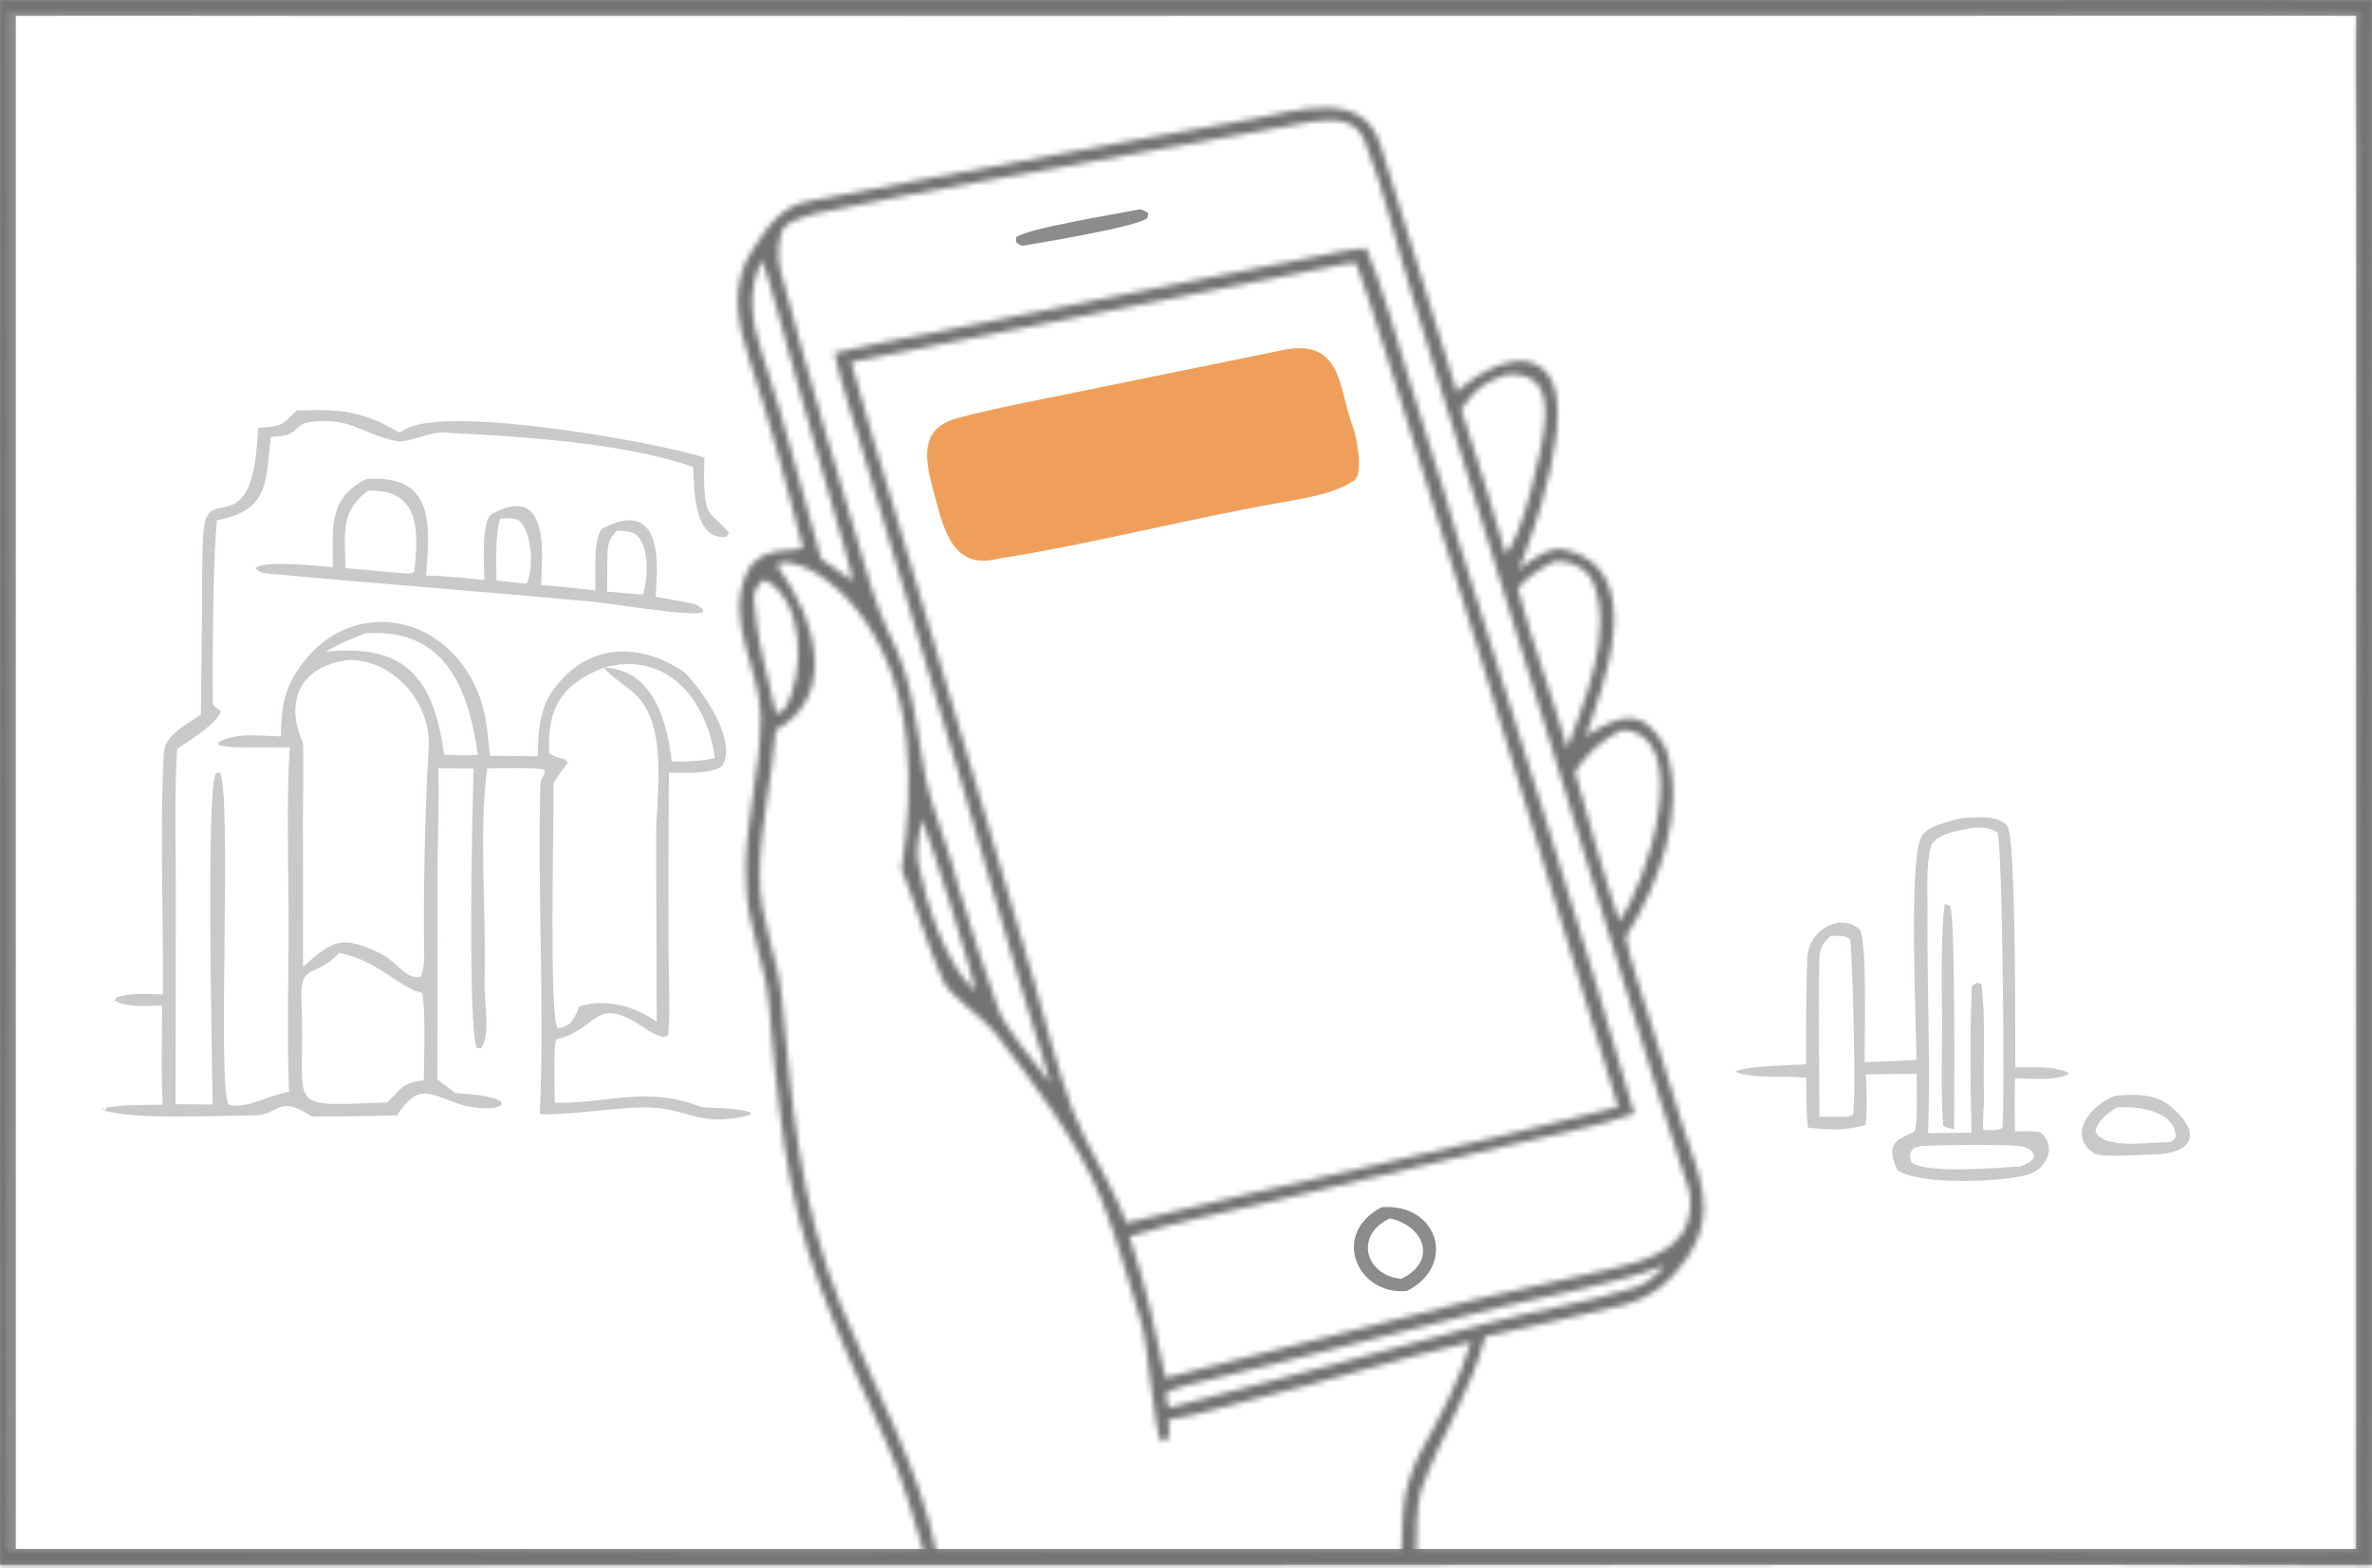
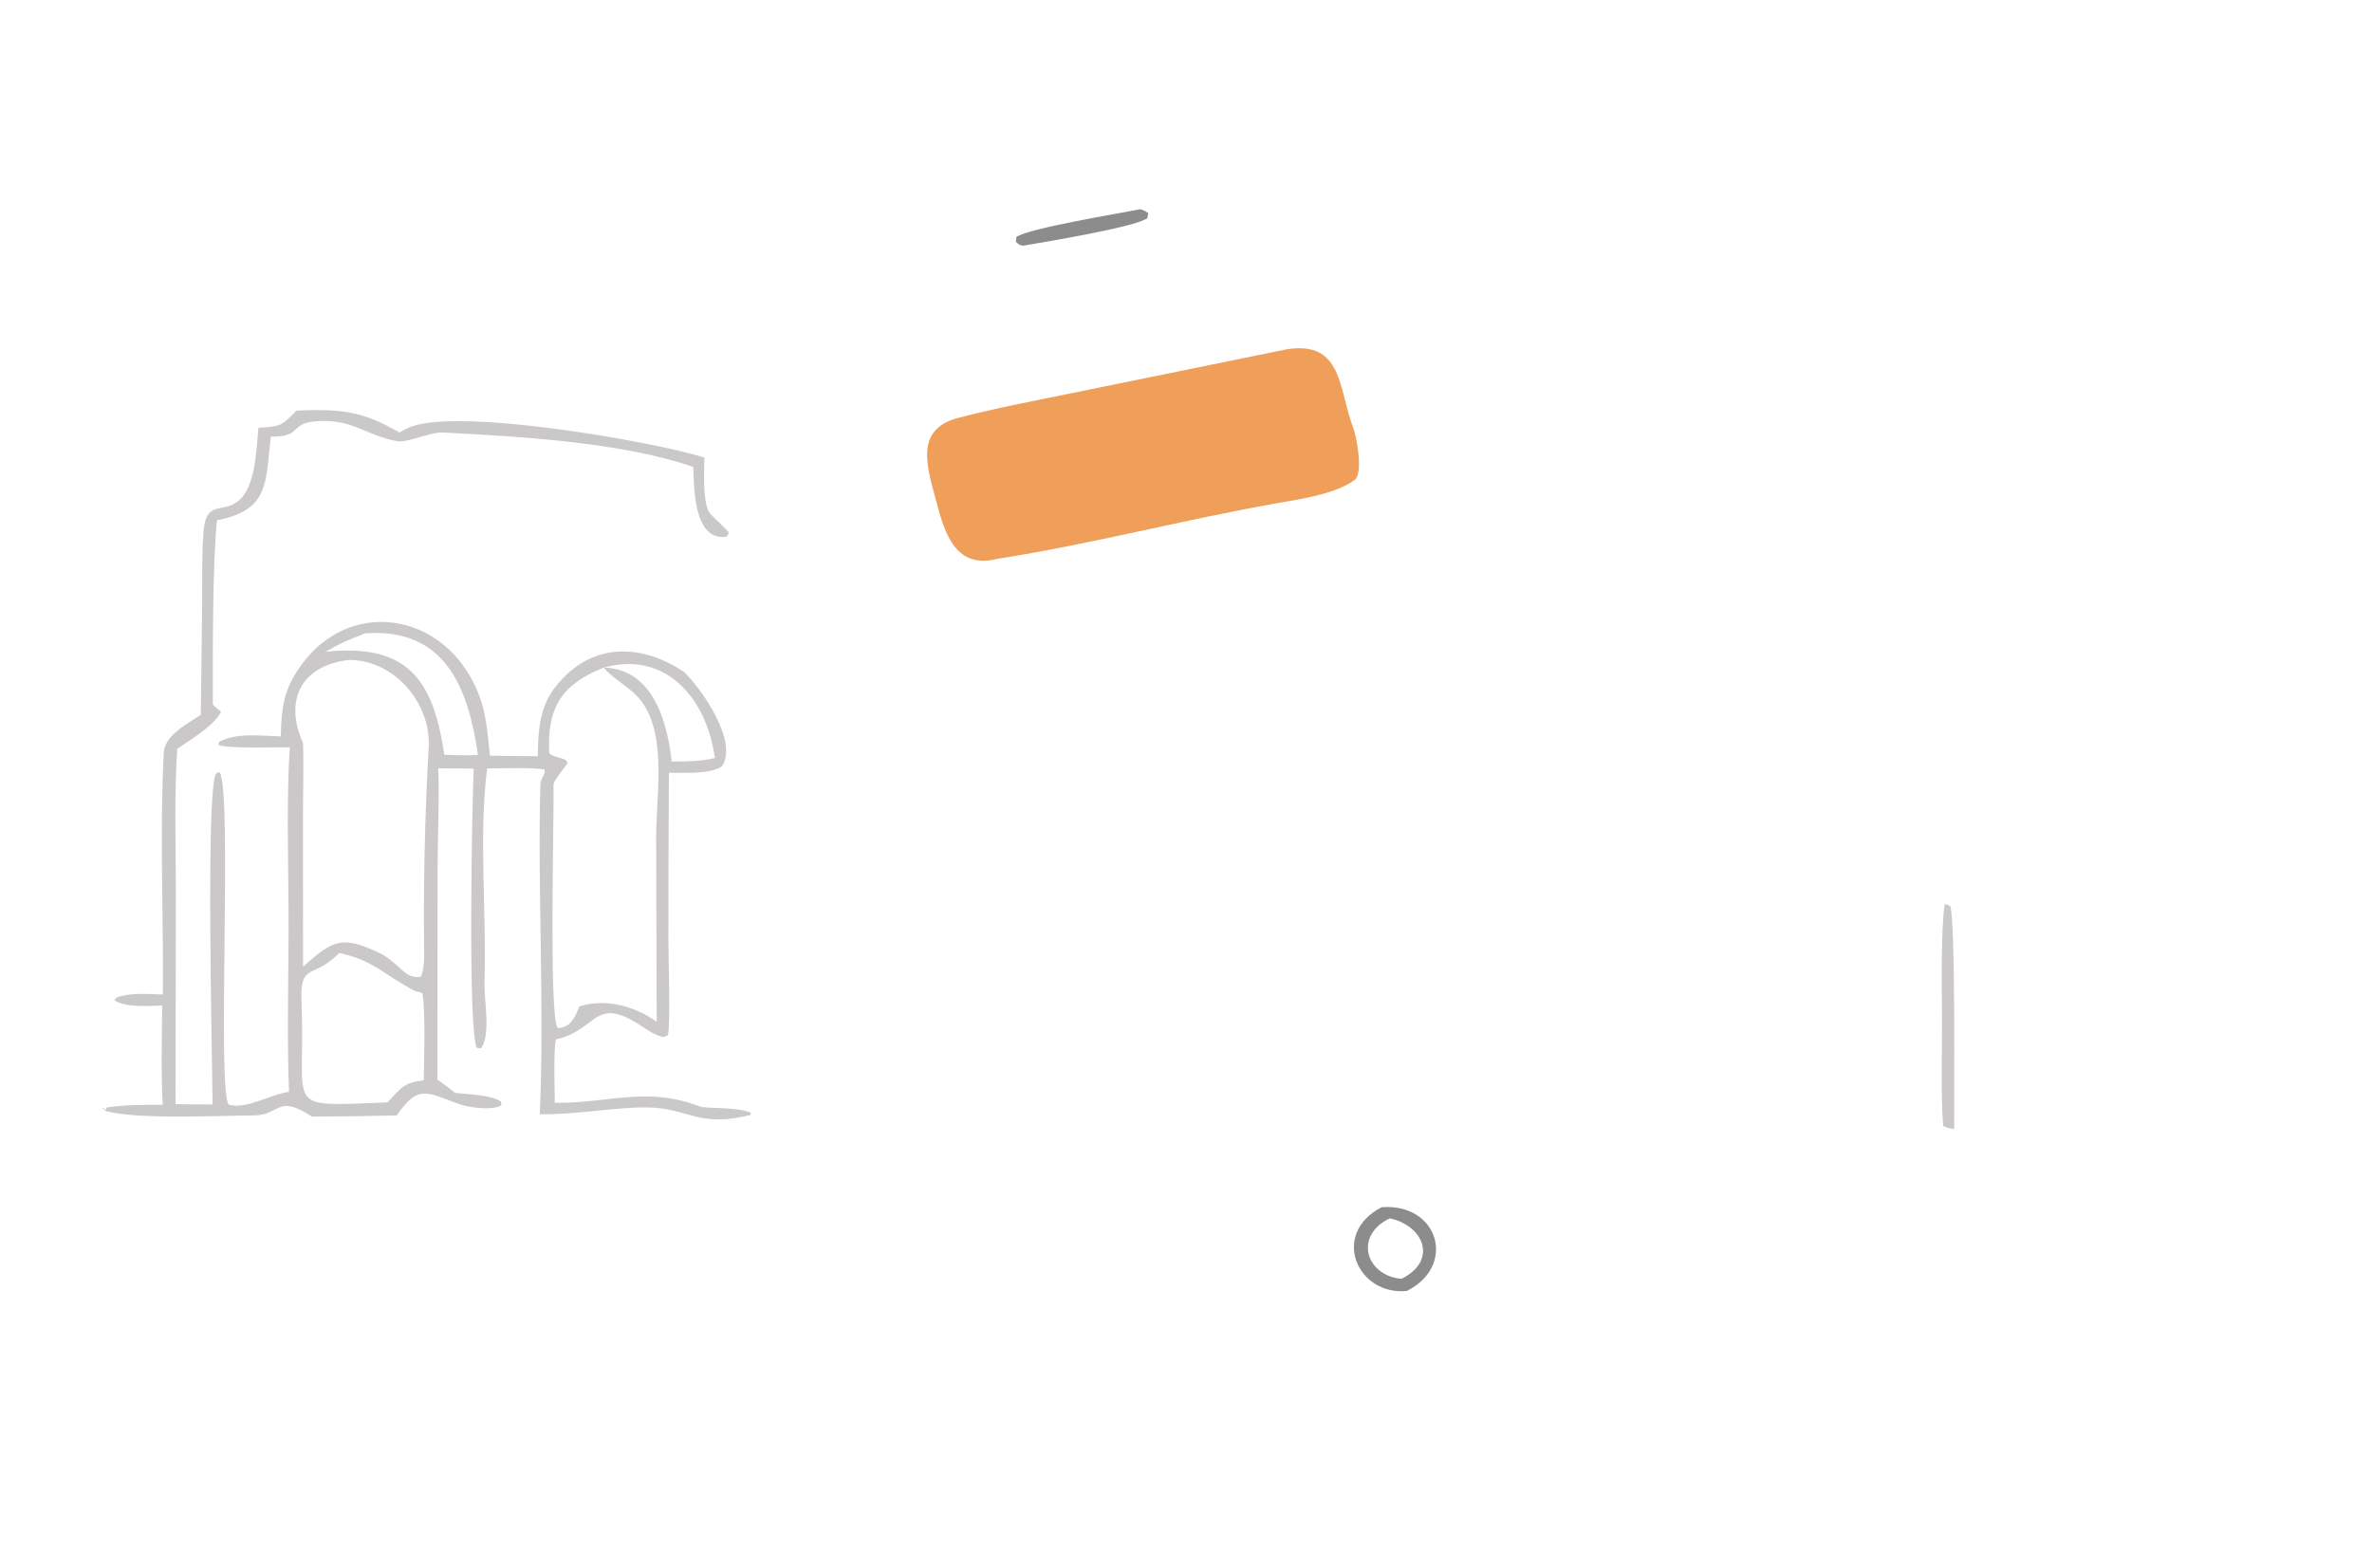
<svg xmlns="http://www.w3.org/2000/svg" width="428" height="283" viewBox="0 0 428 283" fill="none">
-   <path d="M426.577 1.424V280.979H1.424V1.424H426.577Z" stroke="#8D8C8C" stroke-width="2.846" />
  <mask id="path-2-inside-1_4459_23202" fill="white">
    <path d="M0 0H428C427.59 17.091 427.915 35.131 427.906 52.303L427.79 143.761L427.841 235.774C427.852 251.16 427.509 267.083 427.879 282.382C361.639 281.676 294.369 282.324 228.052 282.307L0 282.403V0ZM1.29 279.976L106.049 280.114C125.079 280.118 147.889 280.713 166.648 280.032C164.815 273.712 162.789 266.715 160.124 260.785C155.816 251.202 151.575 241.756 147.899 231.963C141.534 215.005 140.325 198.354 138.669 180.561C138.069 174.114 134.704 166.479 134.661 159.749C133.935 149.451 137.355 139.475 137.239 129.251C137.142 120.726 130.731 111.961 134.761 103.352C137.242 98.055 143.737 99.853 144.888 98.825C142.002 87.489 138.921 76.12 135.244 65.034C133.031 58.364 131.64 51.305 135.789 45.084C138.37 41.124 140.904 37.145 145.99 36.295C152.714 34.912 159.461 33.695 166.186 32.437L203.385 25.529L226.048 21.457C233.74 20.089 245.971 15.824 249.098 26.195C253.564 41.014 258.425 55.873 262.857 70.69C267.096 66.901 274.95 62.316 279.193 67.408C284.599 73.895 276.726 96.337 274.05 102.811C276.181 101.111 279.551 98.522 282.414 99.188C297.63 102.729 289.221 123.947 286.155 132.837C292.592 128.857 296.549 127.467 300.625 135.168C304.275 146.465 299.392 159.438 293.368 169.102L293.477 169.665C294.305 173.801 296.318 179.628 297.614 183.776L303.693 203.394C306.44 212.031 310.175 218.676 304.277 227.215C301.376 231.416 297.833 234.344 292.77 235.574C284.562 237.57 276.27 239.414 268.012 241.221C265.104 251.895 260.101 258.819 256.427 268.947C255.582 271.278 255.604 277.387 255.541 280.106L366.768 280.15C385.403 280.169 407.187 280.76 425.522 280.118L425.841 72.275C425.997 57.26 425.768 42.182 425.783 27.176C425.79 20.293 425.106 8.516 425.817 2.078C401.159 1.65 375.717 2.05 350.986 2.055L206.415 2.1L59.521 2.13C40.304 2.163 20.427 1.78 1.306 2.108L1.443 177.542C1.379 211.352 0.714 246.241 1.29 279.976ZM153.594 65.337C155.993 74.494 159.137 84.337 161.833 93.47L177.97 147.799L186.601 177.196C188.497 183.874 191.084 193.881 193.518 200.313C196.083 207.088 200.332 212.973 203.241 220.69C232.437 213.533 263.136 207.254 291.969 199.792C288.012 186.449 245.943 48.916 244.711 47.528L243.072 47.586L153.594 65.337ZM271.778 67.629C267.625 69.012 266.217 70.227 263.657 73.857C266.492 82.345 269.142 91.289 271.662 99.895C274.651 97.191 278.563 80.26 278.789 75.665C279.046 70.436 277.55 67.175 271.778 67.629ZM282.807 135.057C285.944 126.248 291.169 114.314 287.45 105.072C286.412 102.492 283.124 101.037 280.407 101.345C277.723 102.726 275.933 103.888 273.874 106.159C276.37 115.822 280.069 125.439 282.807 135.057ZM265.434 242.227C252.98 244.988 239.909 249.208 227.439 252.212C222.053 253.51 216.261 255.417 210.806 256.248C210.946 258.344 211.259 258.338 210.449 260.008L209.598 260.21C208.234 258.735 207.21 242.776 205.941 238.748C203.65 231.477 201.597 223.59 198.737 216.432C194.62 206.111 186.044 194.787 179.29 186.073C177.632 183.934 171.428 179.709 170.283 177.214C167.351 170.826 165.386 163.552 162.668 156.846C165.024 141.849 164.911 124.748 155.934 111.811C152.815 107.317 146.462 101.064 140.605 101.507L140.44 102.415C146.698 110.984 151.606 125.412 139.954 131.787C139.352 140.603 137.18 148.774 137.069 157.772C136.969 165.798 140.314 172.531 141.031 179.795C142.982 199.592 144.161 216.823 151.706 235.578C157.366 249.648 166.01 265.108 168.951 280.074L252.903 280.189C253.109 272.677 252.864 269.434 256.07 262.568C259.83 255.709 263.09 249.743 265.434 242.227ZM246.508 44.779C248.98 50.38 252.636 62.877 254.464 69.136C257.071 78.062 260.699 88.395 263.044 97.223C273.628 131.147 285.146 166.998 294.899 201.016C289.169 203.096 277.395 205.506 271.189 206.951L229.491 216.837C222.261 218.538 210.685 220.938 203.827 223.161C207.063 233.461 208.083 238.152 210.316 248.666C228.909 244.037 247.439 239.175 266.04 234.57C272.787 232.9 279.601 231.634 286.386 229.988C291.86 228.661 300.114 227.571 303.547 222.624C304.907 220.664 305.372 217.062 304.753 214.764C302.589 207.918 300.273 201.117 298.205 194.224L277.649 127.305L254.629 52.735C251.802 43.656 249.737 34.293 246.251 25.462C244.612 21.313 240.727 21.484 236.922 21.934L178.371 32.514C168.036 34.43 157.476 36.328 147.19 38.532C145.774 38.925 142.508 39.814 141.563 40.948C140.327 42.43 140.247 46.605 140.727 48.438C145.792 67.736 151.541 86.948 157.238 106.075C157.845 108.111 159.465 112.431 160.405 114.272C164.807 122.887 165.172 130.444 166.869 139.633C168.049 146.018 171.513 153.764 173.004 160.23C175.162 167.419 177.624 175.266 180.182 182.253C181.373 185.505 187.132 192.396 189.553 195.498C182 171.626 175.431 147.078 168.063 123.088L156.025 82.579C154.602 77.704 151.443 68.189 150.543 63.67C156.329 62.271 162.339 61.287 168.185 60.079L213.377 51.035L234.27 46.931C237.708 46.255 243.188 45 246.508 44.779ZM211.014 254.048C229.959 249.101 248.862 244.11 267.765 238.979C276.517 236.603 285.979 235.179 294.646 232.5C297.296 231.681 298.219 230.668 300.24 228.776L299.89 228.576C291.166 231.785 280.178 233.641 270.998 235.841C253.297 240.085 235.797 244.872 218.089 249.052C215.532 249.655 213.193 250.163 210.7 251.074C210.266 252.172 210.53 252.657 210.824 253.876L211.014 254.048ZM153.241 104.485L153.857 104.563C153.518 102.499 151.645 96.454 150.997 94.142L144.112 70.007C142.959 66.004 138.71 49.849 137.515 46.958C134.658 52.556 135.678 58.443 137.616 64.178C141.701 76.273 144.598 88.678 148.167 100.893C149.689 101.945 151.86 103.354 153.241 104.485ZM141.461 128.111C145.536 121.584 145.096 108 137.831 104.565C136.509 105.977 135.943 106.37 136.081 108.632C136.483 115.156 138.531 122.286 140.016 128.707C140.816 128.533 140.774 128.555 141.461 128.111ZM292.167 166.19C297.193 159.538 305.859 132.203 292.619 131.753C288.685 133.873 286.797 135.558 284.192 139.257C286.566 147.782 289.34 157.858 292.167 166.19ZM166.297 147.845C165.952 149.947 165.235 153.566 165.62 155.508C167.07 162.834 170.46 173.86 175.962 178.906C175.953 176.923 167.328 149.67 166.297 147.845Z" />
  </mask>
-   <path d="M0 0H428C427.59 17.091 427.915 35.131 427.906 52.303L427.79 143.761L427.841 235.774C427.852 251.16 427.509 267.083 427.879 282.382C361.639 281.676 294.369 282.324 228.052 282.307L0 282.403V0ZM1.29 279.976L106.049 280.114C125.079 280.118 147.889 280.713 166.648 280.032C164.815 273.712 162.789 266.715 160.124 260.785C155.816 251.202 151.575 241.756 147.899 231.963C141.534 215.005 140.325 198.354 138.669 180.561C138.069 174.114 134.704 166.479 134.661 159.749C133.935 149.451 137.355 139.475 137.239 129.251C137.142 120.726 130.731 111.961 134.761 103.352C137.242 98.055 143.737 99.853 144.888 98.825C142.002 87.489 138.921 76.12 135.244 65.034C133.031 58.364 131.64 51.305 135.789 45.084C138.37 41.124 140.904 37.145 145.99 36.295C152.714 34.912 159.461 33.695 166.186 32.437L203.385 25.529L226.048 21.457C233.74 20.089 245.971 15.824 249.098 26.195C253.564 41.014 258.425 55.873 262.857 70.69C267.096 66.901 274.95 62.316 279.193 67.408C284.599 73.895 276.726 96.337 274.05 102.811C276.181 101.111 279.551 98.522 282.414 99.188C297.63 102.729 289.221 123.947 286.155 132.837C292.592 128.857 296.549 127.467 300.625 135.168C304.275 146.465 299.392 159.438 293.368 169.102L293.477 169.665C294.305 173.801 296.318 179.628 297.614 183.776L303.693 203.394C306.44 212.031 310.175 218.676 304.277 227.215C301.376 231.416 297.833 234.344 292.77 235.574C284.562 237.57 276.27 239.414 268.012 241.221C265.104 251.895 260.101 258.819 256.427 268.947C255.582 271.278 255.604 277.387 255.541 280.106L366.768 280.15C385.403 280.169 407.187 280.76 425.522 280.118L425.841 72.275C425.997 57.26 425.768 42.182 425.783 27.176C425.79 20.293 425.106 8.516 425.817 2.078C401.159 1.65 375.717 2.05 350.986 2.055L206.415 2.1L59.521 2.13C40.304 2.163 20.427 1.78 1.306 2.108L1.443 177.542C1.379 211.352 0.714 246.241 1.29 279.976ZM153.594 65.337C155.993 74.494 159.137 84.337 161.833 93.47L177.97 147.799L186.601 177.196C188.497 183.874 191.084 193.881 193.518 200.313C196.083 207.088 200.332 212.973 203.241 220.69C232.437 213.533 263.136 207.254 291.969 199.792C288.012 186.449 245.943 48.916 244.711 47.528L243.072 47.586L153.594 65.337ZM271.778 67.629C267.625 69.012 266.217 70.227 263.657 73.857C266.492 82.345 269.142 91.289 271.662 99.895C274.651 97.191 278.563 80.26 278.789 75.665C279.046 70.436 277.55 67.175 271.778 67.629ZM282.807 135.057C285.944 126.248 291.169 114.314 287.45 105.072C286.412 102.492 283.124 101.037 280.407 101.345C277.723 102.726 275.933 103.888 273.874 106.159C276.37 115.822 280.069 125.439 282.807 135.057ZM265.434 242.227C252.98 244.988 239.909 249.208 227.439 252.212C222.053 253.51 216.261 255.417 210.806 256.248C210.946 258.344 211.259 258.338 210.449 260.008L209.598 260.21C208.234 258.735 207.21 242.776 205.941 238.748C203.65 231.477 201.597 223.59 198.737 216.432C194.62 206.111 186.044 194.787 179.29 186.073C177.632 183.934 171.428 179.709 170.283 177.214C167.351 170.826 165.386 163.552 162.668 156.846C165.024 141.849 164.911 124.748 155.934 111.811C152.815 107.317 146.462 101.064 140.605 101.507L140.44 102.415C146.698 110.984 151.606 125.412 139.954 131.787C139.352 140.603 137.18 148.774 137.069 157.772C136.969 165.798 140.314 172.531 141.031 179.795C142.982 199.592 144.161 216.823 151.706 235.578C157.366 249.648 166.01 265.108 168.951 280.074L252.903 280.189C253.109 272.677 252.864 269.434 256.07 262.568C259.83 255.709 263.09 249.743 265.434 242.227ZM246.508 44.779C248.98 50.38 252.636 62.877 254.464 69.136C257.071 78.062 260.699 88.395 263.044 97.223C273.628 131.147 285.146 166.998 294.899 201.016C289.169 203.096 277.395 205.506 271.189 206.951L229.491 216.837C222.261 218.538 210.685 220.938 203.827 223.161C207.063 233.461 208.083 238.152 210.316 248.666C228.909 244.037 247.439 239.175 266.04 234.57C272.787 232.9 279.601 231.634 286.386 229.988C291.86 228.661 300.114 227.571 303.547 222.624C304.907 220.664 305.372 217.062 304.753 214.764C302.589 207.918 300.273 201.117 298.205 194.224L277.649 127.305L254.629 52.735C251.802 43.656 249.737 34.293 246.251 25.462C244.612 21.313 240.727 21.484 236.922 21.934L178.371 32.514C168.036 34.43 157.476 36.328 147.19 38.532C145.774 38.925 142.508 39.814 141.563 40.948C140.327 42.43 140.247 46.605 140.727 48.438C145.792 67.736 151.541 86.948 157.238 106.075C157.845 108.111 159.465 112.431 160.405 114.272C164.807 122.887 165.172 130.444 166.869 139.633C168.049 146.018 171.513 153.764 173.004 160.23C175.162 167.419 177.624 175.266 180.182 182.253C181.373 185.505 187.132 192.396 189.553 195.498C182 171.626 175.431 147.078 168.063 123.088L156.025 82.579C154.602 77.704 151.443 68.189 150.543 63.67C156.329 62.271 162.339 61.287 168.185 60.079L213.377 51.035L234.27 46.931C237.708 46.255 243.188 45 246.508 44.779ZM211.014 254.048C229.959 249.101 248.862 244.11 267.765 238.979C276.517 236.603 285.979 235.179 294.646 232.5C297.296 231.681 298.219 230.668 300.24 228.776L299.89 228.576C291.166 231.785 280.178 233.641 270.998 235.841C253.297 240.085 235.797 244.872 218.089 249.052C215.532 249.655 213.193 250.163 210.7 251.074C210.266 252.172 210.53 252.657 210.824 253.876L211.014 254.048ZM153.241 104.485L153.857 104.563C153.518 102.499 151.645 96.454 150.997 94.142L144.112 70.007C142.959 66.004 138.71 49.849 137.515 46.958C134.658 52.556 135.678 58.443 137.616 64.178C141.701 76.273 144.598 88.678 148.167 100.893C149.689 101.945 151.86 103.354 153.241 104.485ZM141.461 128.111C145.536 121.584 145.096 108 137.831 104.565C136.509 105.977 135.943 106.37 136.081 108.632C136.483 115.156 138.531 122.286 140.016 128.707C140.816 128.533 140.774 128.555 141.461 128.111ZM292.167 166.19C297.193 159.538 305.859 132.203 292.619 131.753C288.685 133.873 286.797 135.558 284.192 139.257C286.566 147.782 289.34 157.858 292.167 166.19ZM166.297 147.845C165.952 149.947 165.235 153.566 165.62 155.508C167.07 162.834 170.46 173.86 175.962 178.906C175.953 176.923 167.328 149.67 166.297 147.845Z" fill="#747272" stroke="#747272" stroke-width="2.277" mask="url(#path-2-inside-1_4459_23202)" />
  <path d="M53.5 74.096C61.471 73.816 65.223 74.082 72.066 78.06C72.516 77.812 72.967 77.566 73.424 77.329C81.343 73.225 118.397 79.763 127.098 82.592C127.064 85.006 126.728 90.946 128.138 92.692C128.595 93.259 130.651 95.057 131.54 96.131L131.115 96.86C125.115 97.789 125.228 87.832 125.092 84.281C112.276 79.808 93.665 78.774 79.894 78.06C77.659 77.944 73.556 79.947 71.715 79.627C66.261 78.677 63.889 75.8 57.899 75.984C51.925 76.167 54.872 78.661 49.406 78.806L48.864 78.817C47.897 87.156 48.603 92.057 39.149 93.9C38.347 101.44 38.376 119.057 38.401 127.144C38.958 127.739 39.257 127.952 39.889 128.452C38.596 131.033 34.458 133.436 31.978 135.142C31.442 142.946 31.703 152.391 31.733 160.339L31.667 199.264C33.856 199.339 36.164 199.322 38.364 199.341C38.281 190.17 37.166 143.962 38.886 139.832C39.048 139.444 39.23 139.49 39.601 139.346C41.995 142.397 39.095 196.918 41.28 199.386C44.632 200.219 48.325 197.654 52.153 197.055C51.733 187.105 52.125 174.569 52.068 164.483C52.017 155.673 51.694 143.207 52.304 134.887C49.596 134.817 41.528 135.145 39.455 134.481L39.497 133.917C42.619 132.189 46.969 132.811 50.666 132.908C50.782 127.512 51.245 124.142 54.615 119.682C63.025 108.551 78.174 110.347 84.899 122.199C87.667 127.079 87.82 130.95 88.412 136.395L97.053 136.493C97.056 132.39 97.333 127.926 99.805 124.528C106.06 115.93 115.339 115.866 123.433 121.275C126.67 124.392 133.284 133.95 130.247 138.325C128.068 139.761 123.44 139.456 120.698 139.473C120.629 149.552 120.602 159.643 120.602 169.716C120.602 173.034 121.008 184.612 120.523 186.843L119.71 187.168C118.016 186.803 116.8 185.846 115.364 184.929C107.149 179.685 107.902 185.848 100.336 187.591C99.823 189.259 100.096 196.757 100.108 199.038C109.685 199.174 116.642 195.996 126.221 199.675C127.457 200.15 132.546 199.705 135.445 200.793L135.421 201.226C126.093 203.587 124.279 200.035 117.068 199.873C111.321 199.744 104.247 201.19 97.397 201.108C98.273 181.627 96.981 161.291 97.498 141.727C97.537 140.245 98.368 140.182 98.28 138.909C96.821 138.473 89.871 138.675 87.895 138.692C86.338 150.896 87.83 164.83 87.423 177.216C87.312 180.584 88.635 186.762 86.77 189.222L86.047 189.123C84.378 186.139 85.192 144.949 85.475 138.734C85.42 138.694 79.682 138.674 79.069 138.67C79.308 143.804 78.976 151.007 78.954 156.371L78.933 194.89C79.942 195.526 81.175 196.518 82.151 197.256C84.375 197.487 88.784 197.613 90.417 198.836L90.466 199.488C88.833 200.463 84.71 199.93 82.893 199.282C77.009 197.184 75.505 195.607 71.592 201.317C66.453 201.438 61.41 201.505 56.27 201.517C49.919 197.35 50.654 201.29 45.792 201.312C39.355 201.343 24.35 202.112 18.907 200.458L18.722 199.982L18.45 200.104L18.979 200.393L19.302 199.869C22.828 199.358 25.82 199.414 29.368 199.391C29.032 193.771 29.227 187.184 29.265 181.486C26.688 181.542 22.767 181.899 20.646 180.53L21.069 180.018C23.631 179.116 26.635 179.415 29.387 179.488C29.51 165.161 28.817 150.222 29.547 135.903C29.71 132.688 33.705 130.718 36.241 129.001L36.483 108.122C36.508 104.201 36.413 99.816 36.725 95.922C37.195 90.06 40.204 92.857 43.151 90.299C46.125 87.719 46.275 80.957 46.629 77.205C50.675 76.921 50.66 76.996 53.5 74.096ZM54.683 174.483C60.206 169.524 61.787 168.726 69.014 172.263L69.407 172.513C72.38 174.425 73.236 176.701 75.923 176.295C76.454 175.202 76.553 173.507 76.538 172.298C76.382 159.705 76.648 147.453 77.35 134.88C77.794 126.922 71.167 119.035 62.884 119.112C53.964 120.208 51.383 126.761 54.632 133.96C54.838 134.416 54.668 145.218 54.665 146.898L54.683 174.483ZM69.897 198.967C72.461 196.351 72.748 195.393 76.469 194.98C76.497 191.691 76.84 182.137 76.196 179.259C75.728 179.001 74.872 178.849 74.977 178.903C69.375 176.054 67.715 173.431 61.226 171.982L60.838 172.365C56.383 176.694 54.088 173.649 54.404 180.968C55.252 200.645 50.574 199.658 69.897 198.967ZM128.994 136.82C127.582 126.31 120.343 117.344 108.957 120.488C101.377 123.483 98.639 127.712 99.122 136.004C100.954 137.168 101.894 136.551 102.444 137.715C101.923 138.387 99.864 141.023 99.876 141.566C100.006 147.208 98.995 183.314 100.621 185.538C102.961 185.518 103.798 183.54 104.528 181.642C109.231 180.129 114.597 181.593 118.493 184.419L118.39 150.877C118.429 143.021 120.6 131.334 114.787 125.462C113.096 123.753 110.221 122.166 108.957 120.488C117.832 120.728 120.431 130.312 121.192 137.448C124.062 137.403 126.162 137.462 128.994 136.82ZM80.157 136.22C82.216 136.289 84.185 136.399 86.24 136.24C84.502 124.163 80.333 113.26 65.896 114.308C62.986 115.454 61.486 116.036 58.745 117.63C73.168 116.138 78.181 122.236 80.157 136.22Z" fill="#CAC8C9" />
-   <path d="M353.733 147.686C354.563 147.611 355.393 147.545 356.226 147.52C358.309 147.459 360.551 147.423 362.137 148.993C363.854 150.692 363.564 187.38 363.659 192.664C366.342 192.627 371.144 192.332 373.346 193.72C371.53 195.147 366.079 194.652 363.602 194.583C363.5 197.963 363.49 200.827 363.592 204.21C365.268 204.158 366.331 204.109 368.027 204.299C371.351 206.807 369.238 211.027 365.983 211.98C361.181 213.384 346.319 213.928 342.427 211.22C339.629 205.801 343.331 205.429 345.336 204.282C346.1 203.845 345.835 195.491 345.819 193.821C342.817 193.801 339.693 193.872 336.681 193.901C336.775 196.857 336.987 200.082 336.611 202.992C332.879 204.181 330.073 203.841 326.24 203.541C325.886 200.656 325.943 197.5 325.919 194.575C322.377 194.014 316.417 194.794 313.145 193.446C314.392 192.406 323.928 192.178 325.886 192.113C325.89 185.653 325.851 179.32 326.125 172.865C326.346 167.652 332.289 164.641 335.614 167.809C336.949 170.406 336.412 187.391 336.452 191.695C339.515 191.632 342.72 191.438 345.794 191.299C345.811 184.728 344.284 155.283 346.751 150.913C347.817 149.024 351.739 148.271 353.733 147.686ZM347.907 204.511L355.736 204.441C355.538 196.445 355.422 185.843 355.809 177.91L356.811 177.343L357.493 177.617C358.367 183.229 357.788 192.085 357.991 198C358.037 199.319 357.651 202.99 357.879 203.951C358.979 203.95 360.468 204.117 361.324 203.547C361.722 199.632 361.385 152.894 360.41 150.248C359.074 149.307 357.208 149.307 355.607 149.458C352.989 150.008 350.094 150.283 348.48 152.457C347.438 156.044 347.838 160.959 347.802 164.74C347.678 177.918 348.354 191.348 347.907 204.511ZM328.29 201.558L333.469 201.567L334.367 201.183C334.948 198.112 334.282 173.267 333.856 169.553C332.898 168.743 331.67 168.866 330.273 168.953C328.413 170.61 328.319 171.485 328.258 174.036C328.041 183.163 328.311 192.428 328.29 201.558ZM364.509 210.523C365.973 209.942 366.262 209.954 367.068 208.702C366.59 206.747 364.037 206.753 362.256 206.702C357.156 206.558 351.756 206.64 346.669 206.808C344.907 207.389 345.328 206.956 344.627 208.275C344.702 209.02 344.607 209.726 345.363 210.093C348.844 211.781 360.712 210.759 364.509 210.523Z" fill="#CAC8C9" />
  <path d="M350.913 163.125L351.875 163.51C352.868 165.511 352.595 198.578 352.604 203.777C351.637 203.613 351.587 203.607 350.621 203.209C350.158 197.554 350.473 188.741 350.412 182.884C350.364 178.177 350.216 167.339 350.913 163.125Z" fill="#CAC8C9" />
-   <path d="M66.08 86.466C78.505 85.552 77.603 94.781 76.868 103.878C80.414 103.937 83.888 104.332 87.417 104.678C87.368 102.216 86.746 93.863 88.813 92.731C99.624 86.813 97.719 101.249 97.629 105.599C100.567 105.747 104.467 106.248 107.449 106.553C107.429 103.825 106.999 96.279 108.879 95.306C120.547 89.264 118.44 104.296 118.289 107.699L123.555 108.668C125.198 108.949 125.612 108.939 126.851 110.019L126.796 110.535C124.346 111.287 110.843 108.979 107.211 108.636C87.615 106.783 68.004 105.352 48.403 103.513C47.324 103.412 46.679 103.282 46.113 102.509C47.882 101.046 57.094 102.176 60.06 102.356C60.084 95.451 59.062 89.973 66.08 86.466ZM71.906 103.386C73.096 103.458 73.823 103.708 74.747 103.213C75.551 95.99 75.899 88.218 66.428 88.562C61.246 92.324 62.291 96.656 62.337 102.537L71.906 103.386ZM109.555 106.767L115.021 107.245L116.03 107.277C116.948 104.518 117.44 96.684 113.572 95.975C112.887 95.85 112.049 95.791 111.346 95.781C109.489 97.597 109.619 98.868 109.584 101.576L109.555 106.767ZM89.584 104.761L94.966 105.372C96.387 103.164 96.109 95.583 93.408 93.774C91.957 93.471 91.726 93.471 90.249 93.617C89.338 96.314 89.546 101.736 89.584 104.761Z" fill="#CAC8C9" />
-   <path d="M381.634 197.771C384.99 197.479 388.821 197.35 391.506 199.542C396.435 203.567 396.812 207.583 389.809 208.302C387.297 208.309 379.072 209.07 377.723 208.091C372.687 204.44 377.799 199.176 381.634 197.771ZM389.808 206.19C391.777 206.062 391.516 206.408 392.569 205.347C392.749 200.473 385.487 199.492 381.864 199.91C380.143 201.094 378.596 202.072 378.082 204.195C379.493 207.292 386.771 206.285 389.808 206.19Z" fill="#CAC8C9" />
  <path d="M232.262 63.024C242.301 61.525 241.476 70.079 244.145 77.133C244.805 78.875 246.006 85.292 244.458 86.606C241.028 89.126 234.97 90.025 230.717 90.769C214.009 93.693 196.696 98.255 180.03 100.847C172.495 102.79 170.491 96.428 168.946 90.517C167.393 84.576 164.794 77.527 172.895 75.419C179.672 73.655 186.517 72.361 193.399 70.953L232.262 63.024Z" fill="#F09F5A" />
  <path d="M249.317 217.876C259.584 217.115 262.893 228.472 253.845 232.994C244.858 233.862 240.028 222.655 249.317 217.876ZM252.872 230.808C259.51 227.517 256.92 221.199 250.777 219.896C244.327 222.905 246.302 230.182 252.872 230.808Z" fill="#8D8C8C" />
  <path d="M205.722 37.769C206.31 37.875 206.651 38.142 207.192 38.443L207.029 39.384C204.581 41.05 188.536 43.66 184.631 44.344C183.75 44.156 184.082 44.258 183.308 43.656L183.389 42.782C185.462 41.21 202.057 38.502 205.722 37.769Z" fill="#8D8C8C" />
</svg>